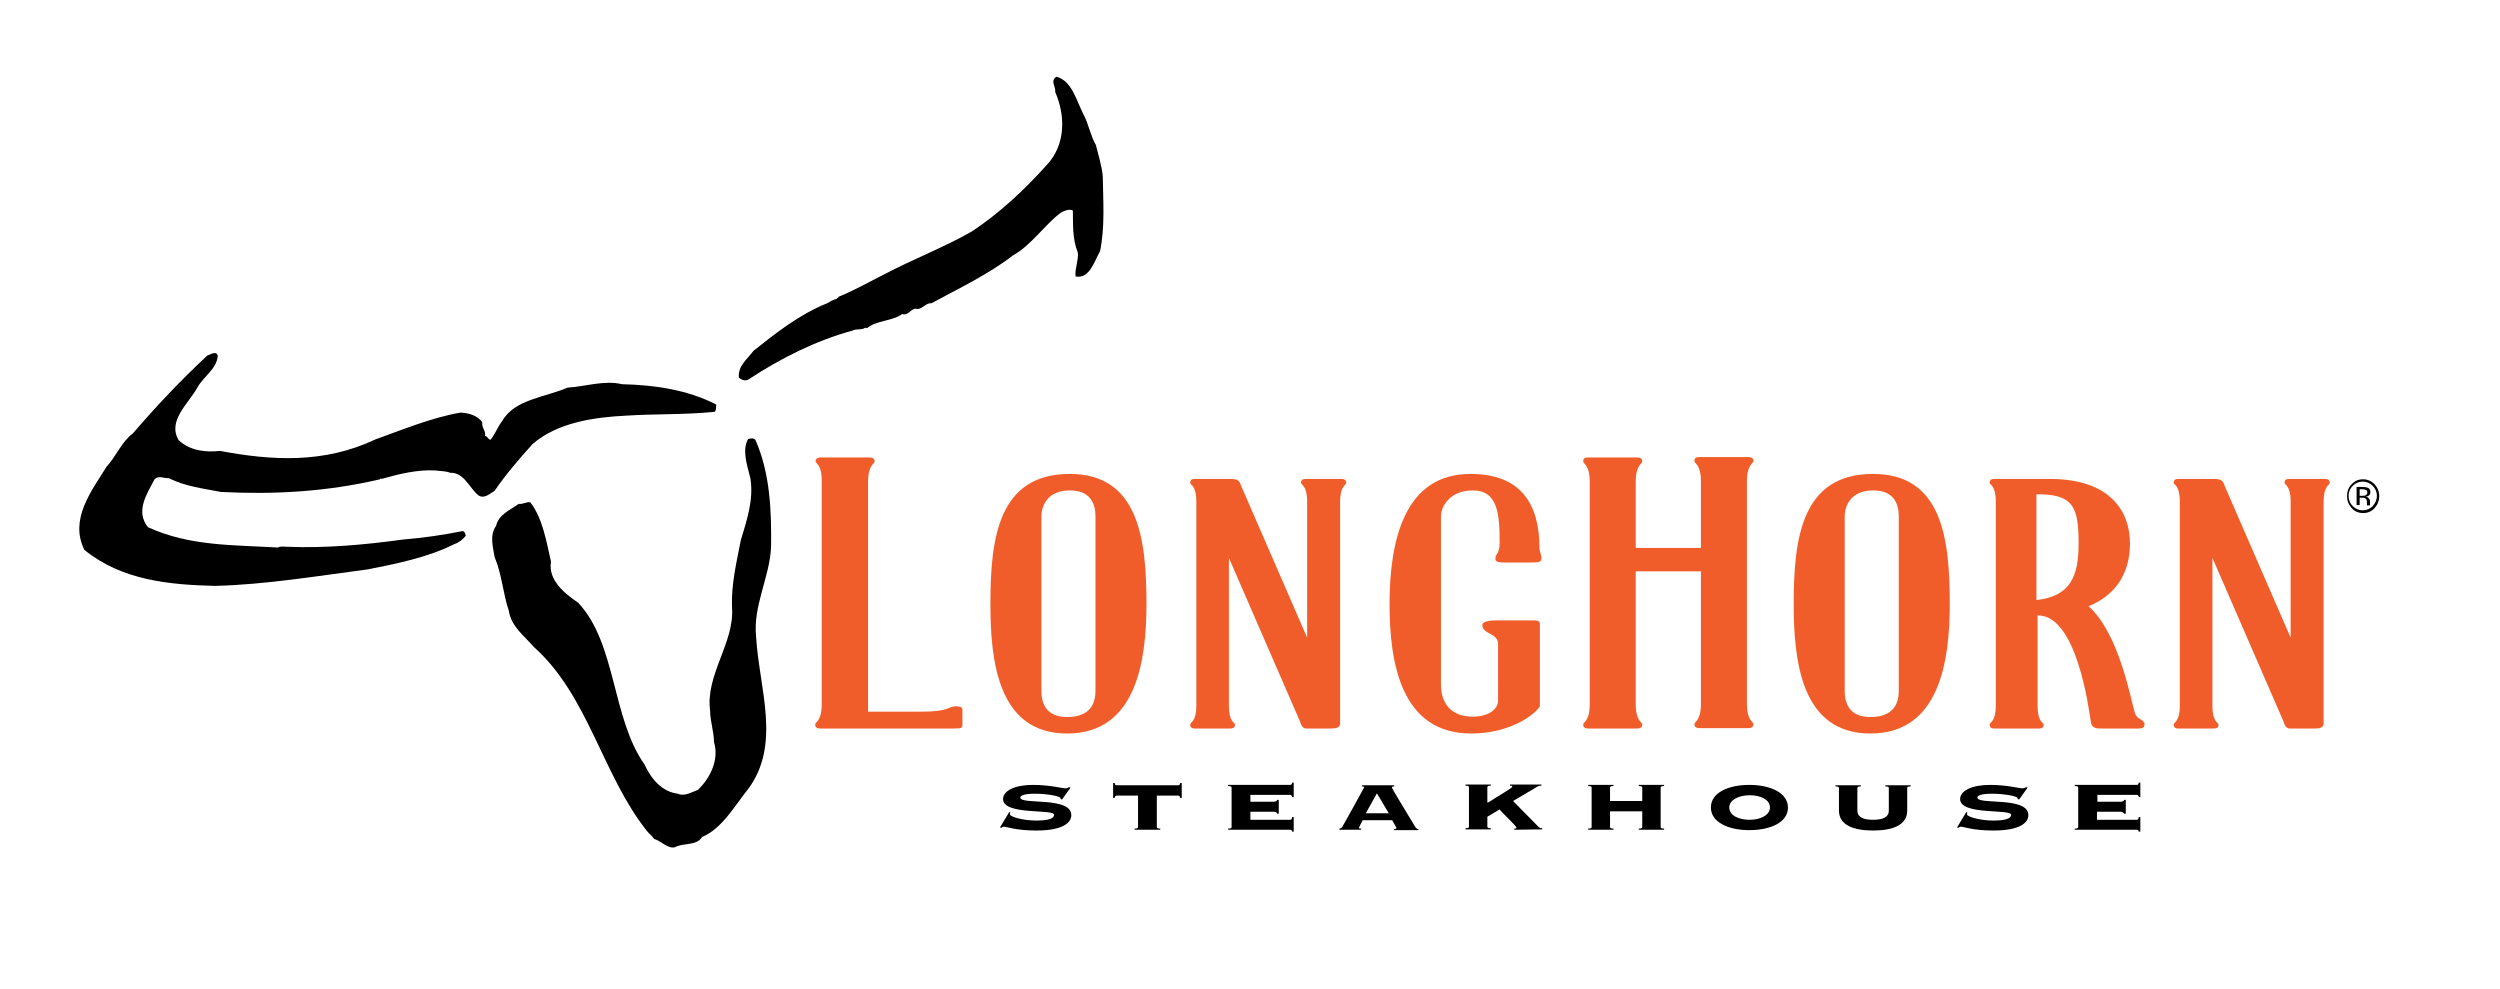
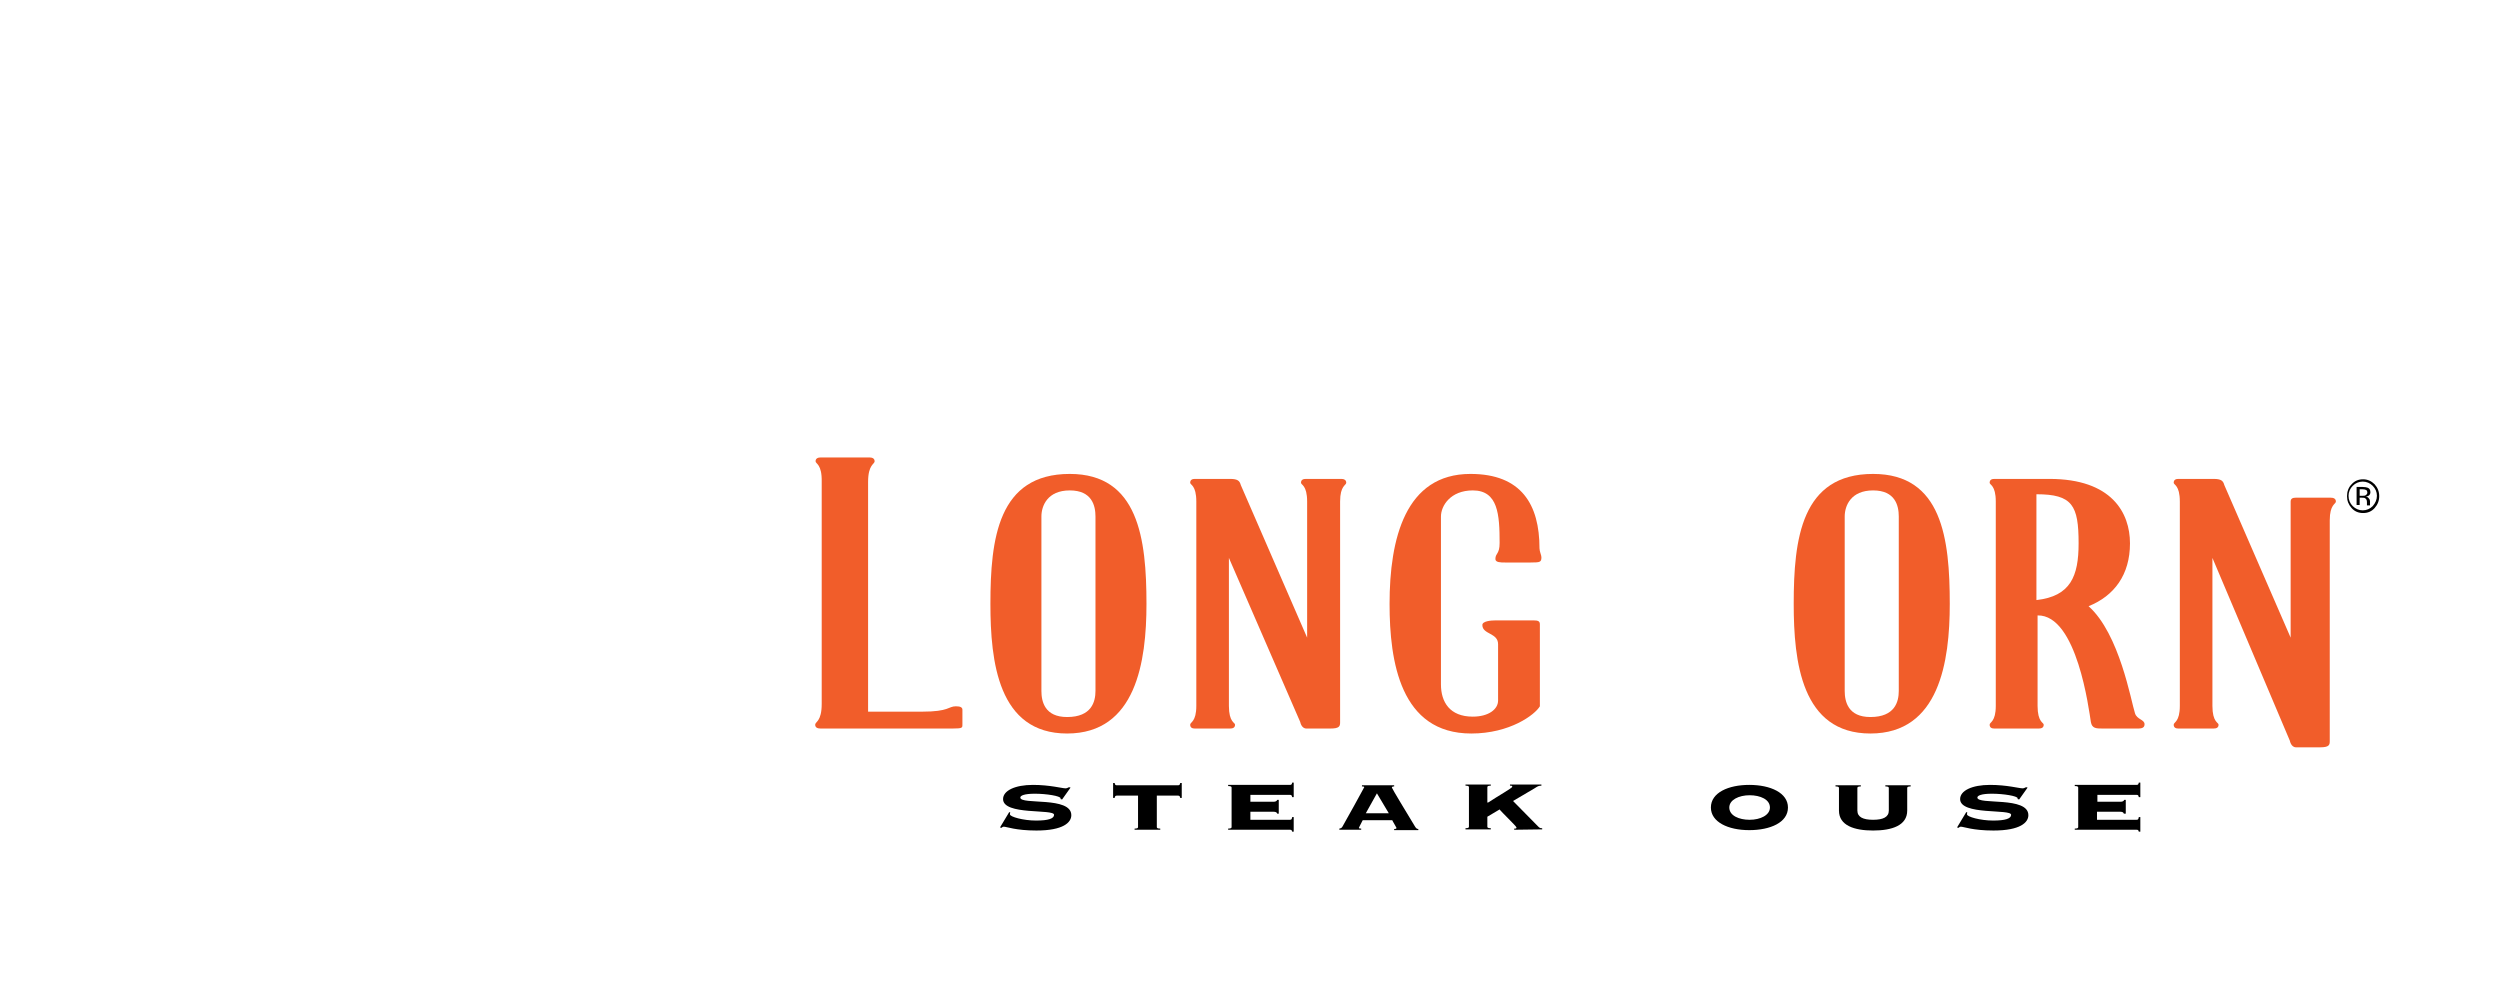
<svg xmlns="http://www.w3.org/2000/svg" version="1.1" id="layer" x="0px" y="0px" width="652px" height="258px" viewBox="0 0 652 258" style="enable-background:new 0 0 652 258;" xml:space="preserve">
  <style type="text/css"> .st0{fill-rule:evenodd;clip-rule:evenodd;} .st1{fill-rule:evenodd;clip-rule:evenodd;fill:#F15D2A;} </style>
  <g>
-     <path class="st0" d="M282.6,29.9c1.3,2.4,1.8,5.5,3.2,7.9c0.6,2.4,1.6,5.7,1.8,8.1c0.1,6.6,0.6,13.2-0.7,19.6 c-1.5,2.6-2.7,7.3-6.4,6.6c-0.2-2.2,0.8-4.1,0.6-6.2c-1.5-3.8-1.2-7.4-1.3-11c-1-0.5-2.3,0.1-3.2,0.6c-4.4,3.4-7.6,8.4-12.4,11.1 c-6.5,5-14.3,8.7-21.3,12.5c-1.6-0.2-2.4,1.9-4.2,1.4c-1.3,0.2-1.9,1.9-3.4,1.4c-2.6,1.9-6.7,1.6-9.2,3.7c-0.2-0.2-0.5-0.1-0.7,0 c-0.7,0.5-2.2,0.1-3,0.6c-9.6,2.6-18.9,7.3-27.1,12.7c-1,0.6-1.8,0.2-2.6-0.4c-0.3-3.1,2.2-4.8,3.8-7c5.9-4.7,12-9.5,19.2-12.4 c0.8-0.4,1.7-1.1,2.5-1.1c0-0.4,0.5-0.2,0.5-0.6c4.2-1.7,8-3.9,12-5.9c7.4-3.9,15.5-7,22.7-11.1c7.4-4.9,13.8-10.9,19.8-17.6 c4.7-5.2,4.7-12.6,2-18.8c0.2-1.4-1.4-2.9,0.3-4C279.6,21.1,280.7,26.2,282.6,29.9" />
-     <path class="st0" d="M56.8,92.8c-0.3,3.5-3.8,5.4-5.4,8.4c-2.3,4.1-7.8,8.6-4.8,13.6c3,2.8,7.1,3.2,10.8,2.8 c13.3,2.5,27,3.4,40.5-3c7-2.5,14.7-5.7,22.2-7c2,0.1,4.5,0.7,5.7,2.6c-0.3,1.2,1,2.2,0.7,3.5c0.7,0.1,0.8,0.9,1.4,1 c1.1-1.2,1.9-3.4,3-4.8c3.3-5.8,11.1-6.2,17.1-8.8c4.6-0.3,9.7-2,14.2-0.9c8.4,0.2,17,1.4,24.6,5.3c-0.1,0.6,0.1,1.3-0.4,1.9 c-7.8,0.8-15.4,0.5-23.1,1c-8.1,0.4-17.8,1.7-24.4,7.4c-3.5,3.9-6.9,7.8-9.9,12.2c-1.2,0.7-2.7,2.2-4.2,1.2c-2.5-2-3.7-6-7.4-5.9 c-1.2-0.5-2.5-0.4-3.8-0.6c-4.5-0.3-9.5,0.9-14.1,2.2c-0.2-0.2-0.3-0.1-0.4,0.1c-14.1,3.3-27.9,4-41.5,3.3 c-4.5-0.9-9.2-1.4-13.6-3.6c-1.3,0.1-2.6-0.8-3.7,0.3c-1.9,3.7-5.1,8.3-1.7,12.5c10.9,5,22.4,4.6,33.9,5.3c0.6-0.4,1.6-0.2,2.4-0.2 c10,0.4,20.1-0.5,30.3-1.9c5.1-0.4,10.5-1.2,15.5-2.2c0.6,0.2,0.6,0.7,0.8,1.2c-0.8,1-1.8,1.8-3,2.2c-6.9,3.5-15.5,5.2-22.6,6.6 c-13.1,1.7-26.8,4-39.9,4.3c-11.7-0.3-24.2-1.4-34-9.4c-3.9-7.9,1.7-15.1,5.8-21.7c2.4-2.5,3.9-6.5,6.8-8.6 c6.2-7.2,12.6-14,19.5-20.4C54.7,92.6,56.4,91.3,56.8,92.8" />
-     <path class="st0" d="M197,114.7c3.9,8.8,4.2,18.7,4.1,27.8c-0.3,8-4.8,15.5-3.9,23.7c0.8,13.4,6.6,27.9-2.1,39.6 c-3.7,4.6-6.7,10.2-12,12.5c-1.5,2.4-4.8,1.4-7.2,2.7c-1.9,0.3-3.5-1.7-5.3-2.2c-0.5-0.8-1.3-1.3-1.9-2.1 c-11.6-14.6-15.3-35.3-29.4-47.9c-2.5-2.9-6-5.4-6.6-9.5c-1.5-4.4-1.8-9.5-3.7-14c-0.4-2.5-1.4-5.7,0.4-8.2 c0.6-2.9,3.7-4.1,5.9-5.7c0.9,0.2,2.1-0.6,3-0.4c3.2,4.1,4.2,10.2,5.4,15.5c-0.8,4.7,3.4,8.2,7.1,10.7c10,10.7,8.7,30,17.3,42.2 c1.7,3.7,4.5,7.1,8.7,7.6c1.6,0.8,3.6-0.4,5.2-1c3.3-3.1,5.6-8,4.2-12.5c0-2.7-1-5.4-1-8.1c-1.3-9.5,6.5-17.8,5.7-27.2 c-0.2-5.9,1.2-11.6,2.3-17.3c1.6-5.3,3.4-10.6,2.5-16.2c-0.9-3.5-2.2-7.3-0.6-10.2C195.9,114.3,196.5,114.2,197,114.7" />
    <path class="st1" d="M212.7,120.3c0-0.8,0.7-1,1.4-1h12.6c0.7,0,1.4,0.2,1.4,1s-1.7,0.8-1.7,5.4v59.9h14.1c7.1,0,6.8-1.4,8.8-1.4 c1.2,0,1.7,0.3,1.7,0.9v3.6c0,1.1,0.2,1.3-2.6,1.3H214c-0.7,0-1.4-0.2-1.4-1s1.7-0.8,1.7-5.4v-57.9 C214.4,121,212.7,121,212.7,120.3" />
    <path class="st1" d="M285.7,134.7c0-2.8-0.9-6.8-6.7-6.8c-5.8,0-7.4,4-7.4,6.8v45.5c0,2.8,0.9,6.8,6.7,6.8c6.4,0,7.4-4,7.4-6.8 V134.7z M299,157.5c0,15-2.7,33.8-20.7,33.8s-20-18.8-20-33.8c0-17,2-33.9,20.7-33.9C296.9,123.6,299,140.5,299,157.5" />
    <path class="st1" d="M340.9,166.3v-35.5c0-4.3-1.6-4.3-1.6-4.9c0-0.8,0.6-1,1.3-1h9.2c0.6,0,1.3,0.2,1.3,1c0,0.7-1.6,0.7-1.6,4.9 v57.6c0,1-0.2,1.6-2.5,1.6h-6.3c-1.3,0-1.6-1.7-1.6-1.7l-18.6-42.8v38.6c0,4.3,1.6,4.3,1.6,4.9c0,0.8-0.6,1-1.3,1h-9.2 c-0.6,0-1.2-0.2-1.2-1c0-0.7,1.6-0.7,1.6-4.9v-53.3c0-4.3-1.6-4.3-1.6-4.9c0-0.8,0.6-1,1.2-1h9.2c2,0,2.5,0.5,2.8,1.6L340.9,166.3z " />
    <path class="st1" d="M384.1,127.9c-5.8,0-8.3,4-8.3,6.8v43.8c0,4.6,2.3,8.4,8.3,8.4c4.1,0,6.6-1.9,6.6-4.2V168c0-3-4.1-2.5-4.1-5 c0-1,2.2-1.2,3.4-1.2h10c1.1,0,1.6,0.2,1.6,1v21.4c-1.3,2.2-7.8,7.1-17.9,7.1c-18.5,0-21.3-18.8-21.3-33.8c0-17,4.1-33.9,21.1-33.9 c13.3,0,18,8,18,19.4c0,0.8,0.5,1.8,0.5,2.3c0,1.3-0.3,1.4-2.8,1.4h-6.7c-1.1,0-2.5,0-2.5-0.9c0-1.6,1.1-1.2,1.1-4.2 C391.1,134.2,390.7,127.9,384.1,127.9" />
-     <path class="st1" d="M443.6,142.8v-17.2c0-4.6-1.7-4.6-1.7-5.4c0-0.9,0.7-1,1.4-1h12.6c0.7,0,1.4,0.2,1.4,1s-1.7,0.8-1.7,5.4v57.9 c0,4.6,1.7,4.6,1.7,5.4s-0.7,1-1.4,1h-12.6c-0.7,0-1.4-0.2-1.4-1s1.7-0.8,1.7-5.4V149h-17v34.6c0,4.6,1.7,4.6,1.7,5.4s-0.7,1-1.4,1 h-12.6c-0.7,0-1.4-0.2-1.4-1s1.7-0.8,1.7-5.4v-57.9c0-4.6-1.7-4.6-1.7-5.4c0-0.9,0.7-1,1.4-1h12.6c0.7,0,1.4,0.2,1.4,1 s-1.7,0.8-1.7,5.4v17.2h17V142.8z" />
    <path class="st1" d="M495.2,134.7c0-2.8-0.9-6.8-6.7-6.8c-5.8,0-7.4,4-7.4,6.8v45.5c0,2.8,0.9,6.8,6.7,6.8c6.4,0,7.4-4,7.4-6.8 V134.7z M508.5,157.5c0,15-2.7,33.8-20.7,33.8s-20-18.8-20-33.8c0-17,2-33.9,20.7-33.9C506.5,123.6,508.5,140.5,508.5,157.5" />
    <path class="st1" d="M542.1,141.7c0-9.9-1.6-12.8-11-12.8v27.6C540,155.5,542.1,150.3,542.1,141.7 M555.5,141.7 c0,8.2-4.1,13.7-10.8,16.4c8.1,7.2,11.1,24.9,12.1,27.9c0.5,1.7,2.5,1.6,2.5,2.9c0,1.2-1.3,1.1-2.3,1.1h-8.6c-1.7,0-2.8,0-3.1-1.7 c-0.5-3.1-3.6-28-13.9-27.8v23.6c0,4.3,1.6,4.3,1.6,4.9c0,0.8-0.6,1-1.3,1h-11.6c-0.6,0-1.2-0.2-1.2-1c0-0.7,1.6-0.7,1.6-4.9v-53.3 c0-4.3-1.6-4.3-1.6-4.9c0-0.8,0.6-1,1.2-1h14.4C550.8,124.9,555.5,133.8,555.5,141.7" />
-     <path class="st1" d="M597.4,166.3v-35.5c0-4.3-1.6-4.3-1.6-4.9c0-0.8,0.6-1,1.3-1h9.2c0.6,0,1.3,0.2,1.3,1c0,0.7-1.6,0.7-1.6,4.9 v57.6c0,1-0.2,1.6-2.5,1.6h-6.3c-1.3,0-1.6-1.7-1.6-1.7L577,145.5v38.6c0,4.3,1.6,4.3,1.6,4.9c0,0.8-0.6,1-1.3,1h-9.2 c-0.6,0-1.2-0.2-1.2-1c0-0.7,1.6-0.7,1.6-4.9v-53.3c0-4.3-1.6-4.3-1.6-4.9c0-0.8,0.6-1,1.2-1h9.2c2,0,2.5,0.5,2.8,1.6L597.4,166.3z " />
+     <path class="st1" d="M597.4,166.3v-35.5c0-0.8,0.6-1,1.3-1h9.2c0.6,0,1.3,0.2,1.3,1c0,0.7-1.6,0.7-1.6,4.9 v57.6c0,1-0.2,1.6-2.5,1.6h-6.3c-1.3,0-1.6-1.7-1.6-1.7L577,145.5v38.6c0,4.3,1.6,4.3,1.6,4.9c0,0.8-0.6,1-1.3,1h-9.2 c-0.6,0-1.2-0.2-1.2-1c0-0.7,1.6-0.7,1.6-4.9v-53.3c0-4.3-1.6-4.3-1.6-4.9c0-0.8,0.6-1,1.2-1h9.2c2,0,2.5,0.5,2.8,1.6L597.4,166.3z " />
    <path class="st0" d="M263.2,211.8l0.3,0.1c-0.1,0.1-0.1,0.3-0.1,0.5c0,0.6,3.4,1.6,6.8,1.6c3.2,0,4.7-0.5,4.7-1.5 c0-1.6-13.3,0.2-13.3-4.1c0-2.2,3.1-3.7,7.8-3.7c4.4,0,7.6,0.9,8.5,0.9c0.4,0,0.6-0.2,0.9-0.3l0.4,0.1l-2.2,3.1l-0.4-0.1v-0.2 c0-0.6-3.7-1.2-6.7-1.2c-2.8,0-3.8,0.5-3.8,1c0,2,13.3-0.4,13.3,4.6c0,1.9-2.1,4-9.1,4c-5.4,0-7.8-1-8.5-1c-0.3,0-0.5,0.2-0.6,0.3 l-0.4-0.1L263.2,211.8z" />
    <path class="st0" d="M295.9,216.4v-0.3c0.8,0,0.9-0.2,0.9-0.4v-8.2h-5.5c-0.4,0-0.5,0.1-0.6,0.6h-0.4v-3.9h0.4 c0.1,0.5,0.2,0.6,0.6,0.6h15.9c0.4,0,0.5-0.1,0.6-0.6h0.4v3.9h-0.4c-0.1-0.5-0.2-0.6-0.6-0.6h-5.5v8.2c0,0.2,0.1,0.4,0.9,0.4v0.3 H295.9z" />
    <path class="st0" d="M333.5,212.2h-0.4c-0.1-0.3-0.3-0.5-1-0.5h-6v2.1h10.3c0.4,0,0.5-0.1,0.6-0.7h0.4v3.8H337 c-0.1-0.4-0.2-0.5-0.6-0.5h-16.1v-0.3c0.8,0,0.9-0.2,0.9-0.4v-10.3c0-0.2-0.1-0.4-0.9-0.4v-0.3h16.1c0.4,0,0.5-0.1,0.6-0.6h0.4v3.8 H337c-0.1-0.5-0.2-0.6-0.6-0.6h-10.3v1.8h6c0.6,0,0.9-0.2,1-0.5h0.4V212.2z" />
    <path class="st0" d="M356.2,212.1h6l-3.1-5.2L356.2,212.1z M355.4,213.9c-0.8,1.6-1,1.9-1,2s0.1,0.2,0.6,0.2v0.3h-5.7v-0.3 c0.5-0.1,0.6-0.2,0.8-0.5c0.3-0.5,5.7-10.2,5.7-10.3c0-0.2-0.4-0.2-0.6-0.2v-0.3h8.4v0.3c-0.4,0-0.6,0.1-0.6,0.3 c0,0.2,4,6.8,6,10.1c0.3,0.5,0.5,0.7,0.9,0.7v0.3h-6.3v-0.3c0.5,0,0.6-0.1,0.6-0.3c0-0.1-1-1.7-1.1-2L355.4,213.9L355.4,213.9z" />
    <path class="st0" d="M394.9,216.4v-0.3c0.4,0,0.6,0,0.6-0.3s-4-4.1-4.4-4.7l-3.2,1.9v2.6c0,0.2,0.1,0.4,0.9,0.4v0.3h-6.6V216 c0.8,0,0.9-0.2,0.9-0.4v-10.3c0-0.2-0.1-0.4-0.9-0.4v-0.3h6.6v0.3c-0.8,0-0.9,0.2-0.9,0.4v4h0.2c2.6-1.7,6.3-3.8,6.3-4.1 c0-0.3-0.2-0.3-0.6-0.3v-0.3h8.2v0.3c-0.8,0-1,0.2-1.8,0.7l-5.6,3.3l6.6,6.7c0.4,0.4,0.6,0.4,1,0.4v0.3L394.9,216.4L394.9,216.4z" />
-     <path class="st0" d="M433.1,215.7c0,0.2,0.1,0.4,0.9,0.4v0.3h-6.6v-0.3c0.8,0,0.9-0.2,0.9-0.4v-4.1h-8.4v4.1c0,0.2,0.1,0.4,0.9,0.4 v0.3h-6.6v-0.3c0.8,0,0.9-0.2,0.9-0.4v-10.3c0-0.2-0.1-0.4-0.9-0.4v-0.3h6.6v0.3c-0.8,0-0.9,0.2-0.9,0.4v3.5h8.4v-3.5 c0-0.2-0.1-0.4-0.9-0.4v-0.3h6.6v0.3c-0.8,0-0.9,0.2-0.9,0.4V215.7z" />
    <path class="st0" d="M451,210.6c0,2.1,2.5,3.2,5.3,3.2s5.3-1.2,5.3-3.2c0-2.1-2.5-3.2-5.3-3.2S451,208.6,451,210.6 M466.3,210.6 c0,3.9-4.6,5.9-10.1,5.9s-10-2.1-10-5.9c0-3.9,4.6-5.9,10-5.9C461.8,204.7,466.3,206.8,466.3,210.6" />
    <path class="st0" d="M492.6,205.5c0-0.2-0.1-0.4-0.9-0.4v-0.3h6.6v0.3c-0.8,0-0.9,0.2-0.9,0.4v5.9c0,3.9-4,5.2-8.9,5.2 s-8.9-1.3-8.9-5.2v-5.9c0-0.2-0.1-0.4-0.9-0.4v-0.3h6.6v0.3c-0.8,0-0.9,0.2-0.9,0.4v5.9c0,1.7,1.5,2.4,4.1,2.4s4.1-0.7,4.1-2.4 L492.6,205.5L492.6,205.5z" />
    <path class="st0" d="M512.8,211.8l0.3,0.1c-0.1,0.1-0.1,0.3-0.1,0.5c0,0.6,3.4,1.6,6.8,1.6c3.2,0,4.7-0.5,4.7-1.5 c0-1.6-13.3,0.2-13.3-4.1c0-2.2,3.1-3.7,7.8-3.7c4.4,0,7.6,0.9,8.5,0.9c0.4,0,0.6-0.2,0.9-0.3l0.4,0.1l-2.2,3.1l-0.4-0.1v-0.2 c0-0.6-3.7-1.2-6.7-1.2c-2.8,0-3.8,0.5-3.8,1c0,2,13.3-0.4,13.3,4.6c0,1.9-2.1,4-9.1,4c-5.4,0-7.8-1-8.5-1c-0.3,0-0.5,0.2-0.6,0.3 l-0.4-0.1L512.8,211.8z" />
    <path class="st0" d="M554.3,212.2h-0.4c-0.1-0.3-0.3-0.5-1-0.5h-6v2.1h10.3c0.4,0,0.5-0.1,0.6-0.7h0.4v3.8h-0.4 c-0.1-0.4-0.2-0.5-0.6-0.5h-16.1v-0.3c0.8,0,0.9-0.2,0.9-0.4v-10.3c0-0.2-0.1-0.4-0.9-0.4v-0.3h16.1c0.4,0,0.5-0.1,0.6-0.6h0.4v3.8 h-0.4c-0.1-0.5-0.2-0.6-0.6-0.6H547v1.8h6c0.6,0,0.9-0.2,1-0.5h0.4v3.6H554.3z" />
    <path class="st0" d="M614.6,131.7h0.8v-1.9h0.6c0.4,0,0.7,0,0.9,0.2c0.3,0.2,0.4,0.5,0.4,1.1v0.4v0.2c0,0,0,0,0,0.1l0,0h0.8v-0.1 c0,0,0-0.1,0-0.2s0-0.2,0-0.4v-0.4c0-0.2-0.1-0.5-0.3-0.7c-0.2-0.3-0.4-0.4-0.8-0.5c0.3,0,0.5-0.1,0.7-0.2c0.3-0.2,0.5-0.5,0.5-0.9 c0-0.6-0.2-1-0.7-1.2c-0.3-0.1-0.7-0.2-1.3-0.2h-1.6L614.6,131.7L614.6,131.7z M616.9,129.2c-0.2,0.1-0.4,0.1-0.8,0.1h-0.7v-1.7 h0.7c0.5,0,0.8,0.1,1,0.2s0.3,0.4,0.3,0.7C617.4,128.8,617.2,129,616.9,129.2 M619.3,126.3c-0.8-0.8-1.8-1.3-3-1.3s-2.2,0.4-3,1.3 c-0.8,0.8-1.2,1.9-1.2,3.1s0.4,2.2,1.2,3.1s1.8,1.3,3,1.3s2.2-0.4,3-1.3s1.2-1.9,1.2-3.1C620.5,128.2,620.1,127.2,619.3,126.3 M618.8,126.7c0.7,0.7,1.1,1.6,1.1,2.6s-0.4,1.9-1.1,2.7c-0.7,0.7-1.6,1.1-2.6,1.1s-1.9-0.4-2.6-1.1c-0.7-0.7-1.1-1.6-1.1-2.7 c0-1,0.4-1.9,1.1-2.6c0.7-0.7,1.6-1.1,2.6-1.1S618.1,126,618.8,126.7" />
  </g>
</svg>